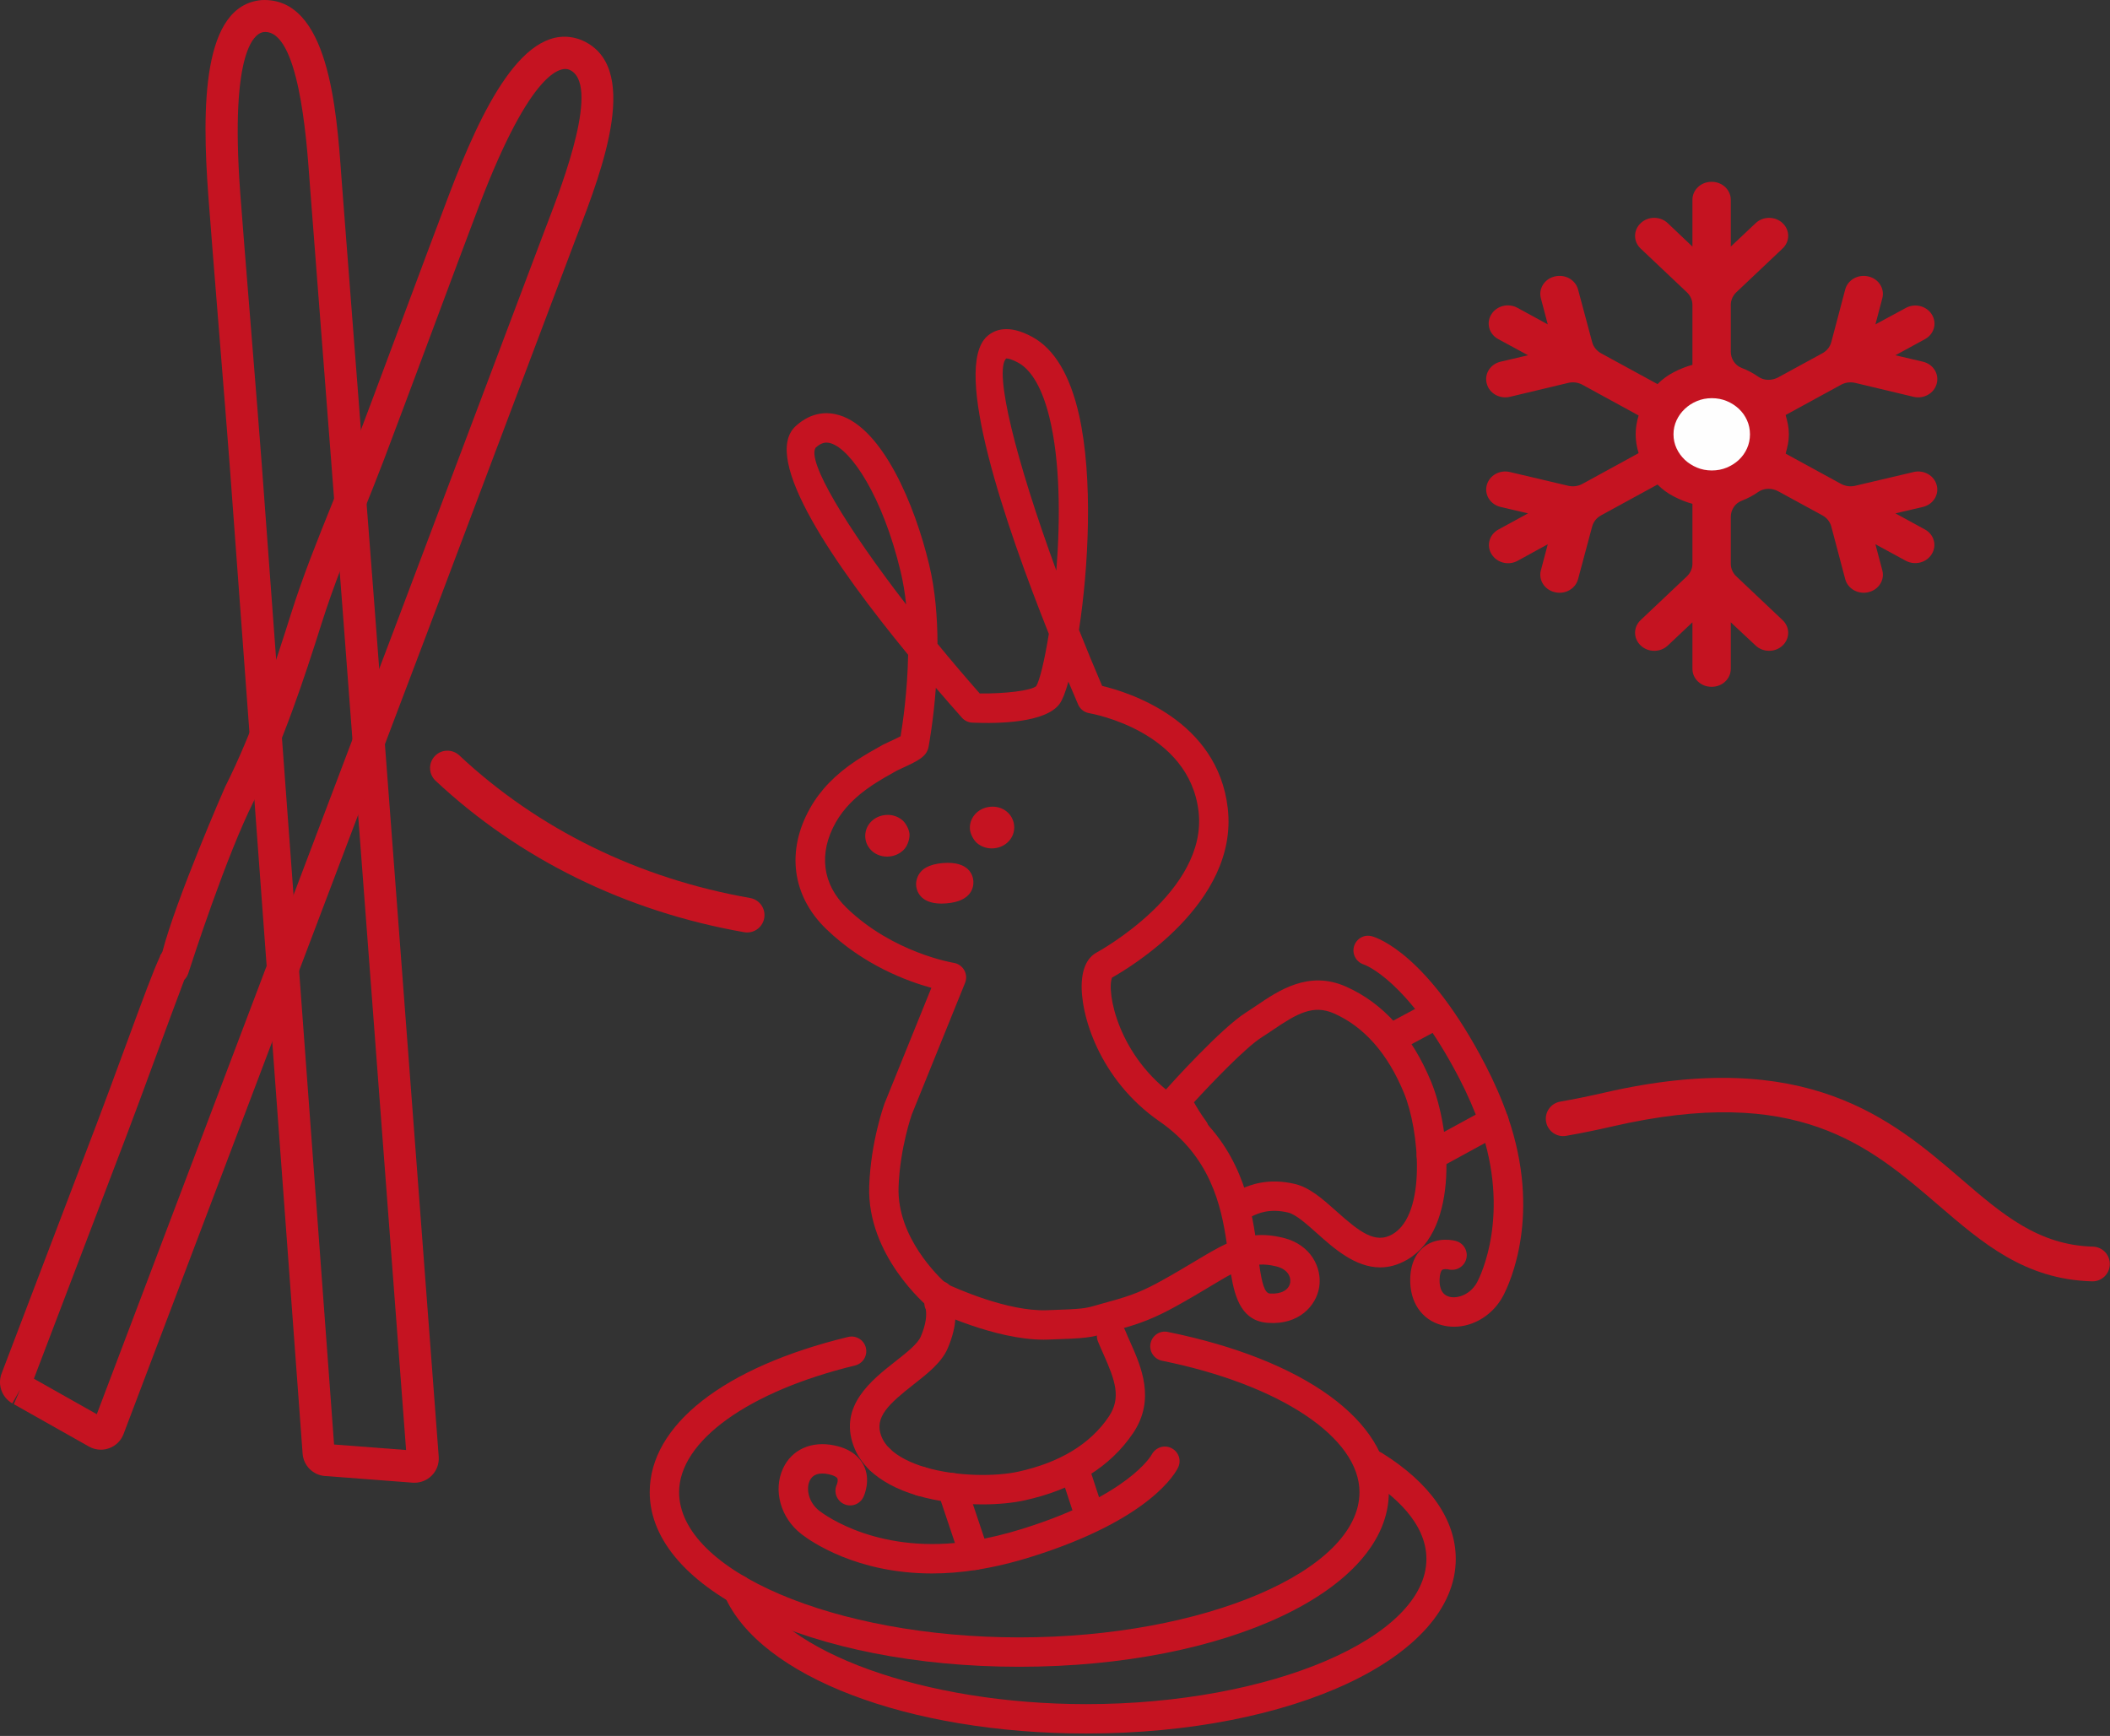
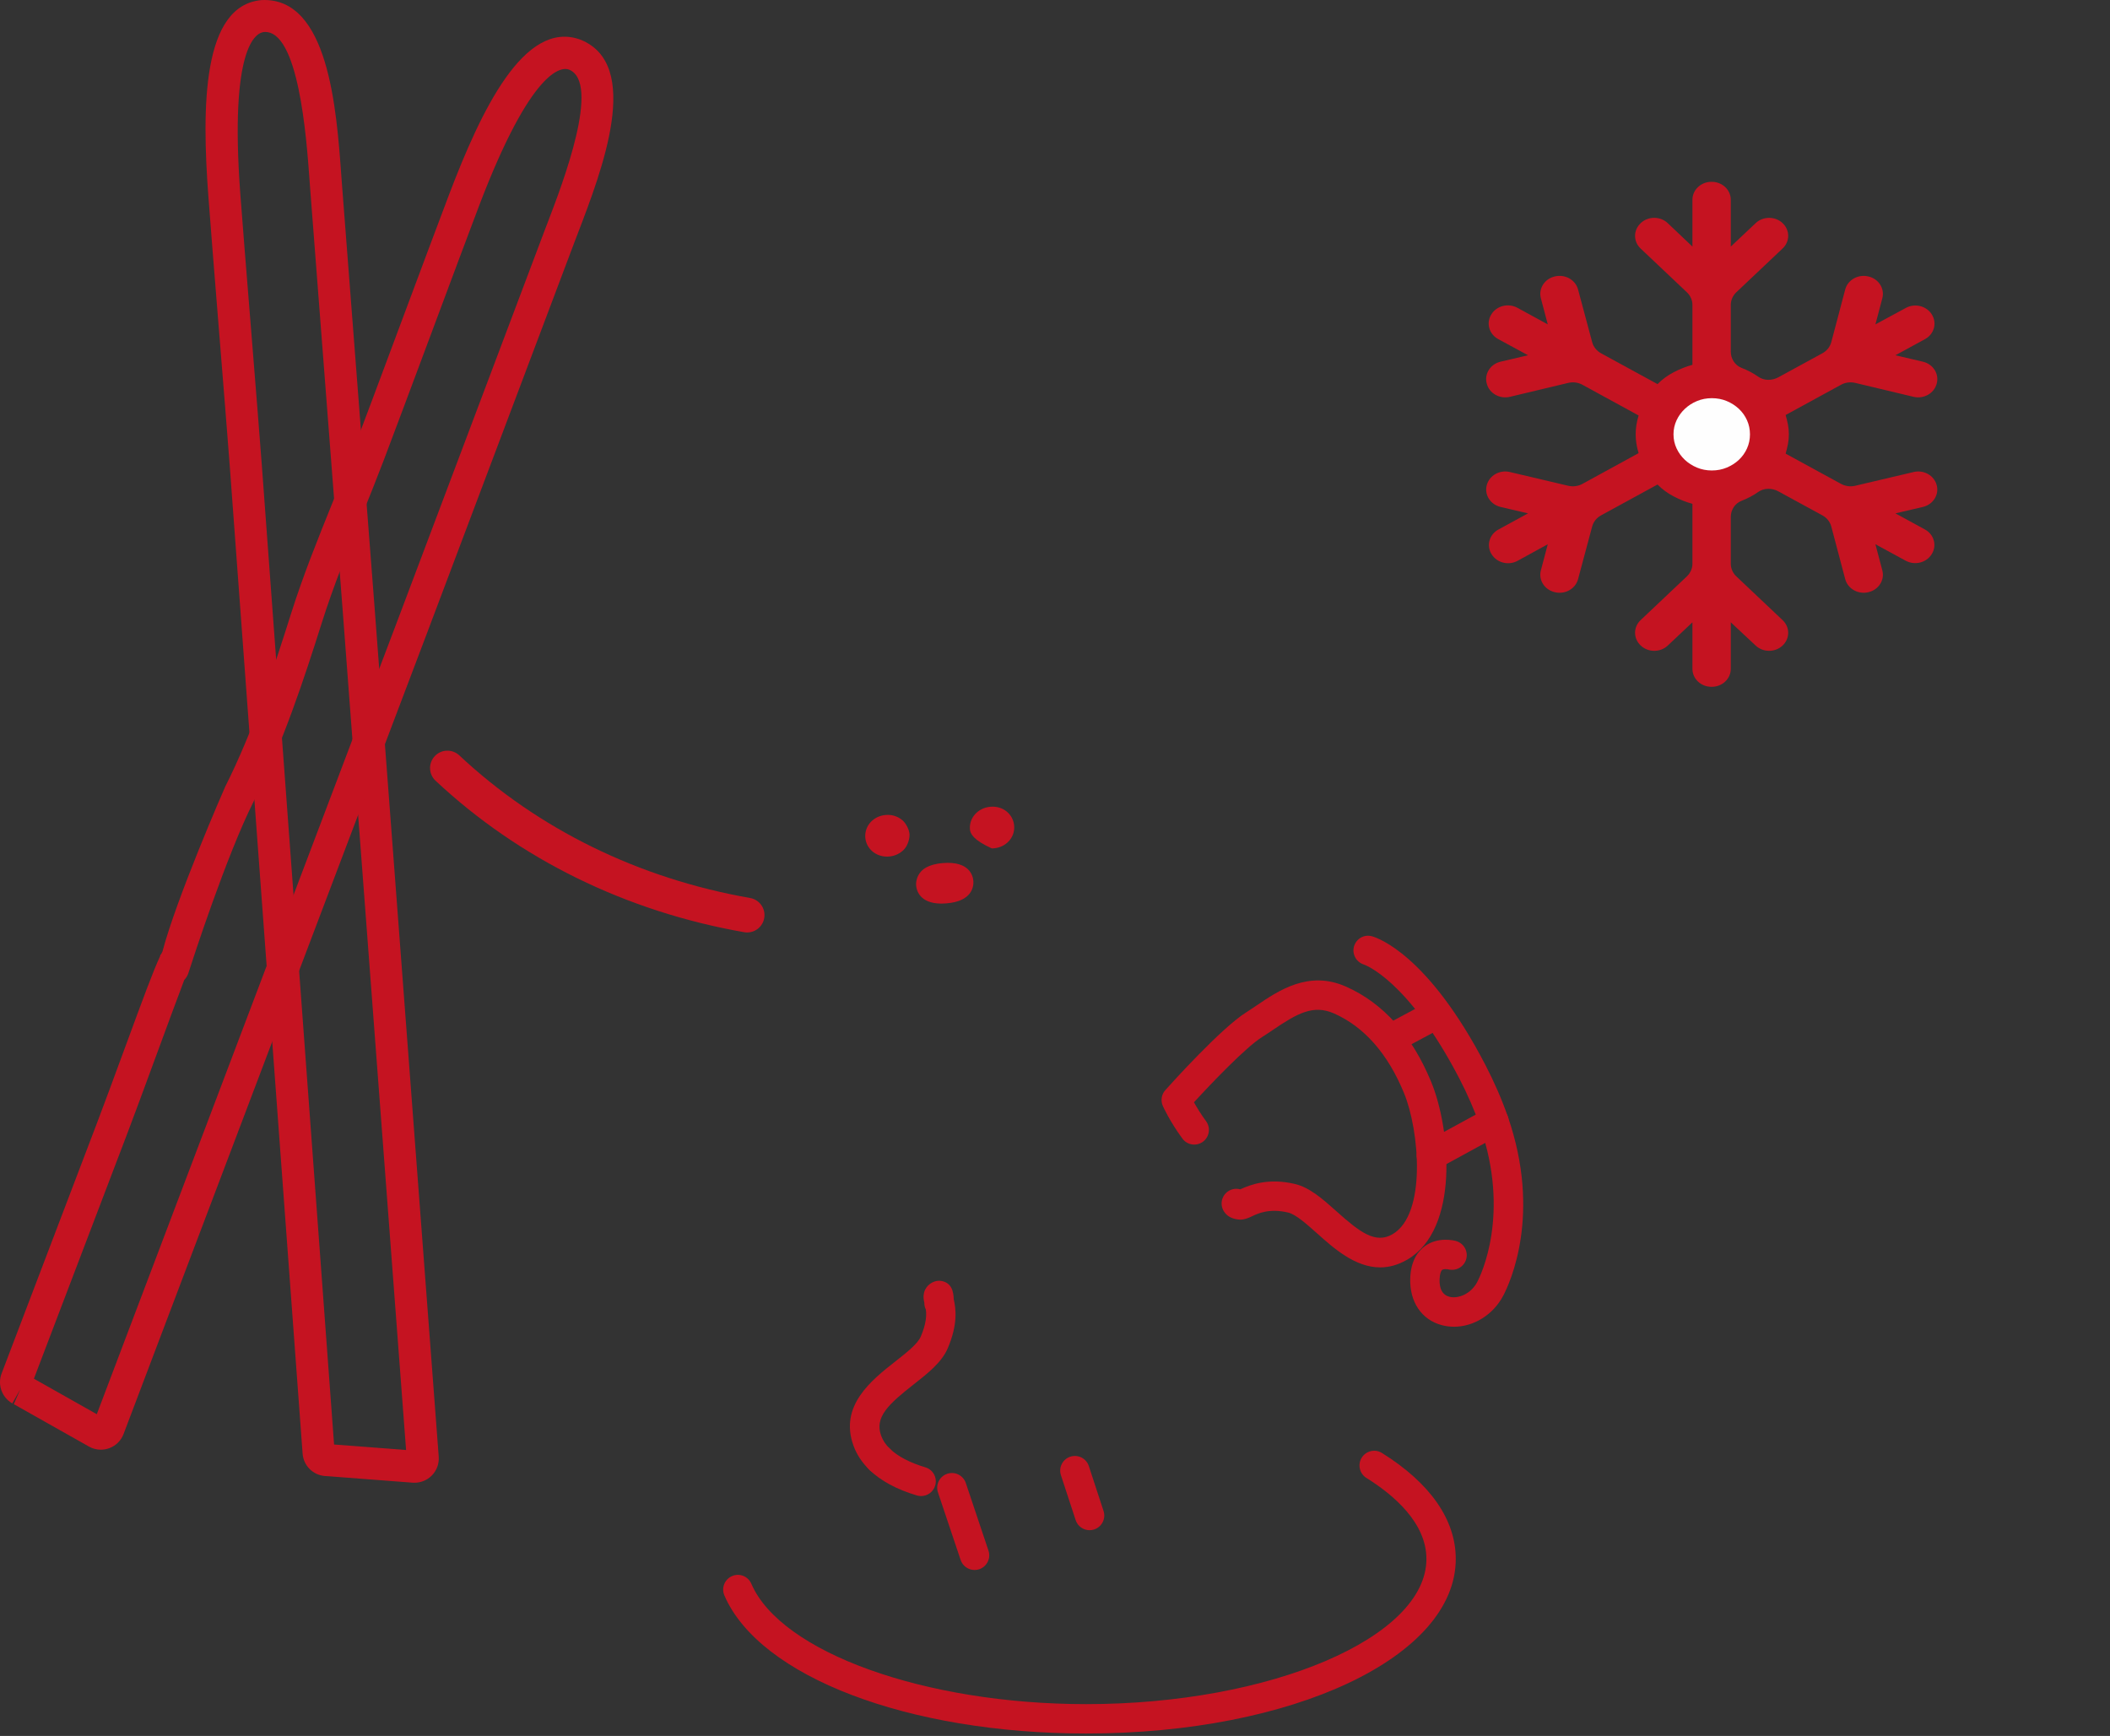
<svg xmlns="http://www.w3.org/2000/svg" width="79px" height="65px" viewBox="0 0 79 65" version="1.1">
  <rect x="0" y="0" width="79" height="65" fill="#333333" stroke="none" />
  <title>Group 2</title>
  <g id="Page-1" stroke="none" stroke-width="1" fill="none" fill-rule="evenodd">
    <g id="Group-2">
      <g id="Group-45" fill="#C51321">
-         <path d="M78.344,47.978 C78.338,47.978 78.332,47.978 78.325,47.977 C75.811,47.908 74.232,46.549 72.56,45.112 C69.969,42.884 67.29,40.58 60.359,42.179 C59.776,42.314 59.202,42.43 58.639,42.529 C58.288,42.594 57.949,42.355 57.886,42.002 C57.824,41.648 58.06,41.311 58.414,41.249 C58.954,41.154 59.505,41.042 60.066,40.913 C67.637,39.165 70.836,41.916 73.408,44.126 C74.965,45.465 76.309,46.621 78.362,46.678 C78.72,46.688 79.003,46.987 78.993,47.346 C78.984,47.699 78.695,47.978 78.344,47.978" id="Fill-1" />
        <path d="M27.974,34.914 C27.936,34.914 27.899,34.911 27.861,34.904 C23.436,34.129 19.44,32.167 16.307,29.232 C16.045,28.987 16.032,28.576 16.277,28.313 C16.522,28.051 16.934,28.039 17.196,28.283 C20.144,31.045 23.91,32.892 28.085,33.624 C28.439,33.686 28.675,34.023 28.613,34.376 C28.558,34.692 28.284,34.914 27.974,34.914" id="Fill-3" />
        <path d="M54.439,49.677 C54.286,49.677 54.133,49.657 53.983,49.618 C53.227,49.419 52.773,48.748 52.8,47.867 C52.82,47.188 53.107,46.838 53.343,46.663 C53.842,46.295 54.447,46.448 54.513,46.467 C54.806,46.549 54.978,46.852 54.896,47.145 C54.815,47.435 54.517,47.602 54.227,47.53 C54.164,47.516 54.043,47.513 53.995,47.55 C53.955,47.58 53.906,47.691 53.899,47.901 C53.888,48.268 54.011,48.488 54.263,48.554 C54.587,48.639 55.069,48.457 55.309,48.002 C55.44,47.752 56.56,45.466 55.415,42.17 C55.212,41.587 54.952,40.988 54.642,40.388 C52.712,36.672 51.08,36.12 51.064,36.115 C50.778,36.025 50.612,35.721 50.696,35.434 C50.781,35.146 51.073,34.977 51.363,35.056 C51.572,35.113 53.463,35.731 55.618,39.882 C55.953,40.529 56.234,41.177 56.454,41.809 C57.725,45.466 56.534,48.036 56.282,48.514 C55.903,49.235 55.175,49.677 54.439,49.677" id="Fill-5" />
        <path d="M53.593,43.817 C53.398,43.817 53.209,43.713 53.11,43.53 C52.964,43.263 53.063,42.929 53.329,42.784 L55.672,41.506 C55.938,41.361 56.273,41.46 56.418,41.726 C56.564,41.993 56.465,42.327 56.198,42.472 L53.856,43.75 C53.772,43.795 53.682,43.817 53.593,43.817" id="Fill-7" />
        <path d="M52.159,39.394 C51.963,39.394 51.773,39.289 51.674,39.103 C51.53,38.836 51.631,38.502 51.899,38.359 L53.456,37.524 C53.723,37.38 54.058,37.481 54.201,37.749 C54.345,38.017 54.243,38.35 53.976,38.494 L52.418,39.329 C52.336,39.373 52.247,39.394 52.159,39.394" id="Fill-9" />
        <path d="M51.675,47.455 C50.738,47.455 49.937,46.74 49.309,46.178 C48.917,45.829 48.512,45.466 48.224,45.4 C47.519,45.237 47.108,45.431 46.864,45.547 C46.729,45.611 46.579,45.674 46.41,45.666 C45.938,45.634 45.799,45.345 45.762,45.222 C45.673,44.932 45.837,44.625 46.128,44.536 C46.232,44.504 46.338,44.505 46.436,44.532 C46.832,44.352 47.497,44.102 48.472,44.329 C49.035,44.459 49.524,44.896 50.042,45.358 C50.917,46.141 51.498,46.585 52.139,46.212 C53.423,45.462 53.142,42.319 52.566,40.925 C51.957,39.447 51.074,38.445 49.943,37.945 C49.169,37.605 48.568,37.947 47.669,38.556 C47.525,38.653 47.385,38.748 47.247,38.835 C46.644,39.214 45.377,40.538 44.703,41.273 C44.806,41.46 44.958,41.711 45.156,41.981 C45.336,42.225 45.283,42.569 45.039,42.75 C44.793,42.93 44.45,42.877 44.27,42.632 C43.796,41.987 43.547,41.433 43.537,41.41 C43.449,41.212 43.485,40.981 43.629,40.82 C43.84,40.584 45.715,38.499 46.661,37.904 C46.789,37.823 46.919,37.735 47.052,37.645 C47.874,37.088 48.998,36.324 50.388,36.939 C51.786,37.557 52.861,38.757 53.583,40.505 C54.316,42.28 54.645,46.023 52.694,47.162 C52.339,47.369 51.999,47.455 51.675,47.455 L51.675,47.455 Z" id="Fill-11" />
-         <path d="M34.893,58.915 C32.073,58.915 30.363,57.719 30.003,57.439 C29.226,56.837 28.937,55.804 29.317,54.983 C29.645,54.273 30.384,53.94 31.247,54.123 C31.913,54.262 32.207,54.605 32.338,54.868 C32.613,55.425 32.356,55.992 32.326,56.055 C32.195,56.328 31.867,56.446 31.592,56.313 C31.321,56.184 31.205,55.859 31.331,55.587 C31.357,55.525 31.379,55.408 31.351,55.354 C31.328,55.31 31.228,55.242 31.022,55.199 C30.662,55.125 30.425,55.207 30.315,55.444 C30.174,55.75 30.271,56.255 30.677,56.57 C30.9,56.744 32.962,58.246 36.401,57.692 C37.01,57.595 37.645,57.443 38.289,57.241 C42.286,55.99 43.114,54.478 43.122,54.463 C43.261,54.198 43.59,54.085 43.857,54.221 C44.125,54.353 44.24,54.672 44.112,54.942 C44.02,55.139 43.081,56.894 38.618,58.29 C37.924,58.509 37.236,58.673 36.575,58.778 C35.977,58.874 35.415,58.915 34.893,58.915" id="Fill-13" />
        <path d="M36.488,58.785 C36.258,58.785 36.044,58.64 35.967,58.41 L35.118,55.88 C35.021,55.592 35.176,55.28 35.465,55.183 C35.753,55.086 36.065,55.242 36.161,55.53 L37.009,58.06 C37.106,58.348 36.951,58.66 36.663,58.757 C36.605,58.776 36.546,58.785 36.488,58.785" id="Fill-15" />
        <path d="M40.795,57.295 C40.564,57.295 40.348,57.149 40.273,56.916 L39.722,55.236 C39.627,54.948 39.784,54.638 40.073,54.543 C40.362,54.448 40.672,54.605 40.767,54.895 L41.317,56.574 C41.412,56.862 41.255,57.173 40.966,57.268 C40.909,57.286 40.852,57.295 40.795,57.295" id="Fill-17" />
        <path d="M32.935,55.19 C32.797,55.19 32.659,55.138 32.552,55.035 C32.28,54.77 32.08,54.469 31.959,54.14 C31.407,52.641 32.627,51.68 33.519,50.979 C33.932,50.655 34.358,50.32 34.474,50.047 C34.683,49.557 34.694,49.245 34.664,49.033 C34.627,48.957 34.606,48.871 34.608,48.781 L34.608,48.778 C34.582,48.671 34.561,48.544 34.597,48.401 C34.664,48.13 34.934,47.93 35.216,47.959 C35.635,48.014 35.701,48.37 35.708,48.644 C35.792,49.008 35.866,49.586 35.486,50.479 C35.26,51.01 34.745,51.416 34.199,51.844 C33.276,52.57 32.734,53.061 32.992,53.76 C33.056,53.936 33.163,54.095 33.318,54.246 C33.536,54.458 33.541,54.805 33.33,55.023 C33.222,55.134 33.079,55.19 32.935,55.19" id="Fill-19" />
        <path d="M34.487,56.017 C34.435,56.017 34.383,56.01 34.331,55.995 C33.574,55.77 32.976,55.447 32.551,55.035 C32.334,54.823 32.329,54.474 32.541,54.256 C32.753,54.039 33.101,54.035 33.319,54.246 C33.61,54.53 34.068,54.769 34.643,54.94 C34.935,55.026 35.101,55.332 35.014,55.623 C34.944,55.863 34.724,56.017 34.487,56.017" id="Fill-21" />
-         <path d="M36.782,56.329 C36.004,56.329 35.136,56.233 34.33,55.995 C34.039,55.909 33.873,55.602 33.959,55.311 C34.045,55.021 34.348,54.853 34.643,54.94 C35.824,55.29 37.288,55.288 38.123,55.104 C39.684,54.761 40.825,54.066 41.515,53.041 C41.987,52.339 41.753,51.686 41.311,50.696 C41.24,50.538 41.171,50.382 41.109,50.23 C40.994,49.949 41.13,49.628 41.411,49.514 C41.692,49.401 42.014,49.534 42.128,49.816 C42.185,49.957 42.249,50.1 42.315,50.248 C42.719,51.154 43.274,52.395 42.428,53.654 C41.575,54.923 40.206,55.772 38.359,56.179 C37.933,56.272 37.385,56.329 36.782,56.329" id="Fill-23" />
-         <path d="M37.685,13.422 C37.675,13.422 37.67,13.423 37.67,13.423 C37.21,13.907 38.022,17.195 39.55,21.366 C39.702,19.454 39.698,17.273 39.286,15.607 C39.027,14.56 38.628,13.861 38.132,13.586 C37.862,13.437 37.727,13.422 37.685,13.422 L37.685,13.422 Z M30.948,16.572 C30.833,16.572 30.698,16.616 30.535,16.766 C30.215,17.275 31.664,19.705 33.927,22.633 C33.882,22.214 33.815,21.799 33.72,21.401 C33.049,18.598 31.874,16.835 31.109,16.599 C31.06,16.584 31.006,16.572 30.948,16.572 L30.948,16.572 Z M47.147,47.351 C47.243,48.023 47.34,48.421 47.547,48.434 C47.967,48.462 48.262,48.302 48.306,48.019 C48.341,47.793 48.195,47.519 47.789,47.419 C47.554,47.36 47.348,47.338 47.147,47.351 L47.147,47.351 Z M35.435,48.07 C35.804,48.242 37.727,49.107 39.183,49.059 C40.558,49.015 40.628,48.995 41.088,48.861 L41.503,48.744 C42.435,48.494 42.86,48.301 43.517,47.938 C43.981,47.681 44.373,47.446 44.717,47.24 C45.17,46.968 45.559,46.735 45.931,46.563 C45.721,45.101 45.299,43.295 43.413,41.989 C41.151,40.423 40.427,37.953 40.503,36.764 C40.546,36.076 40.83,35.786 41.062,35.663 C41.16,35.611 45.224,33.372 44.875,30.385 C44.526,27.387 40.93,26.729 40.777,26.703 C40.594,26.671 40.439,26.549 40.365,26.378 C40.253,26.117 40.131,25.831 40.002,25.524 C39.891,25.919 39.779,26.205 39.675,26.35 C39.161,27.062 37.403,27.102 36.405,27.058 C36.256,27.052 36.115,26.985 36.016,26.874 C35.706,26.525 35.378,26.149 35.039,25.754 C34.947,26.993 34.779,27.893 34.765,27.969 C34.696,28.326 34.387,28.483 33.749,28.774 C33.677,28.807 33.617,28.834 33.586,28.85 C33.272,29.024 32.958,29.202 32.658,29.401 C32.034,29.817 31.586,30.273 31.29,30.796 C30.64,31.946 30.787,33.11 31.693,33.989 C33.436,35.68 35.685,36.048 35.707,36.052 C35.873,36.078 36.018,36.178 36.101,36.324 C36.184,36.47 36.196,36.646 36.133,36.802 L34.14,41.725 C34.141,41.725 33.694,42.979 33.643,44.448 C33.578,46.321 35.14,47.807 35.435,48.07 L35.435,48.07 Z M39.072,50.161 C37.227,50.161 34.986,49.076 34.889,49.029 C34.85,49.009 34.813,48.986 34.78,48.959 C34.685,48.88 32.454,47.002 32.544,44.41 C32.602,42.756 33.093,41.388 33.113,41.33 L34.871,36.988 C33.971,36.741 32.327,36.136 30.927,34.778 C29.652,33.542 29.43,31.851 30.333,30.255 C30.716,29.577 31.277,28.998 32.048,28.485 C32.373,28.269 32.713,28.077 33.055,27.887 C33.096,27.864 33.183,27.823 33.291,27.774 C33.383,27.732 33.586,27.639 33.719,27.568 C33.796,27.109 33.975,25.907 34.001,24.517 C31.27,21.193 28.469,17.161 29.793,15.953 C30.411,15.39 31.025,15.422 31.433,15.548 C33.04,16.042 34.246,18.872 34.789,21.146 C35.018,22.097 35.098,23.134 35.101,24.106 C35.604,24.719 36.134,25.343 36.682,25.966 C37.643,25.976 38.608,25.859 38.796,25.691 C38.919,25.5 39.104,24.764 39.269,23.735 C37.623,19.601 35.639,13.786 36.955,12.595 C37.242,12.336 37.772,12.13 38.665,12.624 C39.486,13.079 40.07,14.064 40.403,15.55 C40.931,17.914 40.758,21.23 40.398,23.583 C40.672,24.272 40.961,24.974 41.264,25.682 C42.294,25.929 45.585,26.97 45.968,30.258 C46.385,33.833 42.203,36.288 41.637,36.603 C41.42,37.102 41.845,39.565 44.039,41.085 C46.227,42.599 46.757,44.665 46.998,46.255 C47.317,46.224 47.663,46.254 48.055,46.35 C49.08,46.605 49.504,47.467 49.393,48.187 C49.285,48.887 48.634,49.616 47.477,49.532 C46.519,49.47 46.242,48.65 46.089,47.714 C45.855,47.839 45.594,47.997 45.283,48.183 C44.93,48.395 44.527,48.636 44.049,48.901 C43.245,49.345 42.717,49.556 41.789,49.806 L41.396,49.917 C40.826,50.084 40.69,50.112 39.218,50.159 C39.169,50.161 39.121,50.161 39.072,50.161 L39.072,50.161 Z" id="Fill-25" />
        <path d="M35.251,33.833 C34.424,33.833 34.314,33.322 34.301,33.156 C34.286,32.984 34.352,32.785 34.465,32.654 C34.527,32.581 34.715,32.361 35.313,32.315 C36.309,32.238 36.429,32.806 36.443,32.983 C36.443,32.985 36.443,32.987 36.443,32.989 C36.456,33.166 36.422,33.749 35.43,33.825 C35.367,33.83 35.307,33.833 35.251,33.833 L35.251,33.833 Z" id="Fill-27" />
        <path d="M33.212,32.074 C32.782,32.074 32.431,31.772 32.397,31.361 C32.364,30.921 32.701,30.552 33.164,30.515 C33.393,30.494 33.621,30.569 33.788,30.713 C33.918,30.824 34.038,31.054 34.052,31.226 L34.052,31.231 C34.065,31.403 33.983,31.649 33.872,31.779 C33.729,31.947 33.515,32.053 33.285,32.071 C33.261,32.073 33.236,32.074 33.212,32.074" id="Fill-29" />
-         <path d="M37.134,31.767 C36.929,31.767 36.73,31.696 36.58,31.567 C36.448,31.455 36.328,31.221 36.315,31.049 C36.299,30.853 36.363,30.657 36.496,30.5 C36.638,30.333 36.852,30.226 37.081,30.208 C37.552,30.165 37.935,30.484 37.971,30.919 L37.971,30.924 C38.004,31.359 37.667,31.728 37.204,31.764 C37.18,31.766 37.157,31.767 37.134,31.767" id="Fill-31" />
+         <path d="M37.134,31.767 C36.448,31.455 36.328,31.221 36.315,31.049 C36.299,30.853 36.363,30.657 36.496,30.5 C36.638,30.333 36.852,30.226 37.081,30.208 C37.552,30.165 37.935,30.484 37.971,30.919 L37.971,30.924 C38.004,31.359 37.667,31.728 37.204,31.764 C37.18,31.766 37.157,31.767 37.134,31.767" id="Fill-31" />
        <path d="M12.508,54.087 L15.204,54.293 L12.816,22.67 C12.722,21.437 12.456,17.989 12.194,14.601 C11.945,11.385 11.7,8.223 11.612,7.053 L11.585,6.688 C11.475,5.166 11.178,1.097 9.882,1.199 C9.585,1.225 8.591,1.742 8.996,7.245 C9.064,8.16 9.231,10.238 9.399,12.316 C9.566,14.396 9.734,16.477 9.801,17.394 L12.508,54.087 Z M15.52,55.518 C15.497,55.518 15.473,55.517 15.449,55.516 L12.232,55.27 L12.168,55.267 C11.716,55.232 11.363,54.878 11.33,54.426 L8.605,17.482 C8.537,16.567 8.37,14.489 8.202,12.412 C8.035,10.331 7.867,8.25 7.8,7.333 C7.556,4.023 7.562,0.197 9.795,0.003 C12.297,-0.119 12.6,4.079 12.781,6.602 L12.808,6.962 C12.896,8.132 13.141,11.294 13.39,14.508 C13.652,17.898 13.919,21.346 14.012,22.58 L16.426,54.54 C16.446,54.806 16.35,55.066 16.162,55.253 C15.991,55.423 15.76,55.518 15.52,55.518 L15.52,55.518 Z" id="Fill-33" />
        <path d="M1.269,51.623 L3.624,52.952 L14.86,23.296 C15.287,22.169 16.455,19.069 17.623,15.969 C18.791,12.868 19.96,9.767 20.387,8.64 L20.517,8.301 C21.063,6.875 22.514,3.087 21.301,2.605 C21.024,2.501 19.9,2.553 17.937,7.706 C17.61,8.563 16.882,10.516 16.153,12.469 C15.423,14.425 14.692,16.38 14.365,17.239 C14.105,17.924 13.831,18.603 13.557,19.283 C13.026,20.6 12.477,21.961 12.046,23.327 C11.383,25.426 10.586,27.847 9.503,29.996 C8.478,32.031 7.2,35.978 7.059,36.417 C7.057,36.423 7.055,36.429 7.053,36.435 L7.05,36.444 C7.048,36.451 7.047,36.455 7.046,36.456 L7.046,36.456 C7.015,36.543 6.964,36.624 6.899,36.691 C6.639,37.376 6.207,38.549 5.839,39.55 C5.431,40.661 5.022,41.77 4.769,42.434 L1.269,51.623 Z M3.776,54.281 C3.621,54.281 3.466,54.241 3.328,54.162 L0.518,52.577 L0.756,52.024 L0.461,52.547 C0.072,52.327 -0.101,51.847 0.059,51.43 L3.648,42.006 C3.9,41.346 4.306,40.241 4.713,39.136 C5.365,37.365 5.732,36.365 5.988,35.818 C5.999,35.783 6.006,35.757 6.01,35.739 L6.024,35.742 C6.045,35.7 6.065,35.661 6.084,35.625 C6.605,33.633 8.407,29.505 8.432,29.456 C9.474,27.387 10.253,25.02 10.901,22.965 C11.346,21.556 11.904,20.172 12.444,18.834 C12.715,18.162 12.986,17.49 13.244,16.812 C13.571,15.955 14.299,14.002 15.028,12.049 C15.758,10.093 16.489,8.138 16.816,7.279 C17.998,4.177 19.618,0.713 21.729,1.484 C24.058,2.411 22.542,6.366 21.637,8.73 L21.509,9.065 C21.082,10.192 19.915,13.292 18.746,16.392 C17.578,19.493 16.41,22.594 15.982,23.721 L4.627,53.692 C4.533,53.942 4.335,54.137 4.084,54.227 C3.984,54.263 3.88,54.281 3.776,54.281 L3.776,54.281 Z" id="Fill-35" />
        <path d="M40.669,64.908 C34.004,64.908 28.433,62.782 27.121,59.737 C27.001,59.458 27.129,59.135 27.408,59.014 C27.689,58.89 28.011,59.023 28.131,59.302 C29.238,61.871 34.628,63.808 40.669,63.808 C47.573,63.808 53.406,61.318 53.406,58.371 C53.406,57.023 52.184,55.977 51.159,55.338 C50.901,55.177 50.823,54.837 50.984,54.58 C51.144,54.323 51.484,54.243 51.742,54.404 C53.55,55.534 54.505,56.905 54.505,58.371 C54.505,62.037 48.428,64.908 40.669,64.908" id="Fill-37" />
-         <path d="M38.163,62.409 C30.404,62.409 24.326,59.538 24.326,55.872 C24.326,53.359 27.103,51.186 31.755,50.059 C32.05,49.989 32.347,50.17 32.419,50.464 C32.49,50.76 32.309,51.056 32.014,51.128 C28.012,52.097 25.426,53.96 25.426,55.872 C25.426,58.819 31.259,61.309 38.163,61.309 C45.067,61.309 50.9,58.819 50.9,55.872 C50.9,53.825 47.929,51.847 43.507,50.95 C43.209,50.889 43.017,50.599 43.077,50.302 C43.138,50.004 43.424,49.807 43.725,49.872 C48.829,50.908 51.999,53.207 51.999,55.872 C51.999,59.538 45.922,62.409 38.163,62.409" id="Fill-39" />
        <path d="M64.089,6.808 C64.482,6.808 64.802,7.109 64.802,7.48 L64.802,9.233 L65.734,8.354 C66.012,8.092 66.463,8.092 66.742,8.354 L66.742,8.355 C67.02,8.616 67.021,9.041 66.743,9.303 L65.009,10.944 C64.876,11.07 64.802,11.24 64.802,11.418 L64.802,13.171 C64.802,13.43 64.955,13.677 65.209,13.776 C65.433,13.862 65.642,13.972 65.833,14.107 C66.049,14.259 66.347,14.255 66.581,14.128 L68.23,13.228 C68.398,13.137 68.519,12.986 68.565,12.81 L69.086,10.839 C69.182,10.477 69.573,10.258 69.956,10.352 L69.963,10.353 C70.342,10.446 70.57,10.808 70.476,11.166 L70.217,12.146 L71.358,11.529 C71.698,11.345 72.132,11.455 72.329,11.774 L72.332,11.78 C72.531,12.102 72.414,12.513 72.073,12.699 L70.966,13.302 L71.994,13.543 C72.378,13.633 72.611,14 72.512,14.362 L72.509,14.374 C72.411,14.732 72.024,14.948 71.644,14.858 L69.462,14.337 C69.281,14.294 69.09,14.319 68.929,14.407 L66.856,15.539 C66.889,15.658 66.918,15.777 66.942,15.896 C66.965,16.015 66.976,16.137 66.976,16.262 C66.976,16.388 66.965,16.51 66.942,16.629 C66.918,16.748 66.889,16.867 66.856,16.986 L68.93,18.118 C69.091,18.206 69.281,18.231 69.46,18.189 L71.647,17.674 C72.026,17.584 72.411,17.8 72.509,18.157 L72.511,18.162 C72.61,18.524 72.377,18.892 71.993,18.982 L70.966,19.222 L72.069,19.824 C72.412,20.01 72.527,20.424 72.327,20.746 L72.321,20.754 C72.123,21.072 71.69,21.179 71.351,20.995 L70.217,20.378 L70.476,21.359 C70.57,21.716 70.342,22.079 69.963,22.171 L69.956,22.173 C69.573,22.266 69.182,22.047 69.086,21.685 L68.565,19.715 C68.519,19.539 68.398,19.387 68.23,19.296 L66.581,18.397 C66.347,18.269 66.05,18.266 65.833,18.418 C65.642,18.553 65.434,18.663 65.209,18.75 C64.955,18.847 64.802,19.095 64.802,19.354 L64.802,21.107 C64.802,21.285 64.876,21.455 65.009,21.581 L66.743,23.221 C67.021,23.483 67.02,23.908 66.742,24.17 L66.74,24.172 C66.463,24.434 66.013,24.434 65.734,24.173 L64.802,23.301 L64.802,25.045 C64.802,25.416 64.482,25.716 64.089,25.716 L64.078,25.716 C63.684,25.716 63.366,25.416 63.366,25.045 L63.366,23.301 L62.441,24.173 C62.163,24.434 61.714,24.435 61.435,24.175 L61.43,24.17 C61.149,23.908 61.148,23.482 61.426,23.219 L63.158,21.581 C63.291,21.455 63.366,21.285 63.366,21.107 L63.366,18.865 C63.119,18.797 62.884,18.703 62.657,18.583 C62.431,18.465 62.231,18.317 62.059,18.142 L59.945,19.297 C59.779,19.388 59.659,19.538 59.612,19.713 L59.083,21.688 C58.986,22.049 58.596,22.267 58.213,22.173 L58.204,22.171 C57.826,22.079 57.597,21.716 57.691,21.359 L57.95,20.378 L56.823,20.997 C56.482,21.185 56.044,21.075 55.847,20.752 L55.841,20.744 C55.645,20.422 55.762,20.012 56.102,19.827 L57.211,19.222 L56.184,18.982 C55.8,18.892 55.567,18.524 55.667,18.162 L55.668,18.157 C55.766,17.8 56.151,17.584 56.531,17.674 L58.716,18.189 C58.896,18.231 59.087,18.206 59.247,18.118 L61.351,16.967 C61.278,16.729 61.241,16.494 61.241,16.262 C61.241,16.031 61.278,15.796 61.351,15.557 L59.248,14.407 C59.087,14.319 58.896,14.294 58.715,14.337 L56.533,14.858 C56.153,14.948 55.766,14.732 55.668,14.374 L55.665,14.362 C55.566,14 55.799,13.633 56.183,13.543 L57.211,13.302 L56.095,12.697 C55.753,12.512 55.636,12.101 55.832,11.78 L55.837,11.771 C56.034,11.449 56.471,11.339 56.813,11.525 L57.95,12.146 L57.691,11.166 C57.597,10.808 57.826,10.446 58.204,10.353 L58.213,10.351 C58.596,10.258 58.986,10.476 59.083,10.837 L59.612,12.811 C59.659,12.987 59.779,13.137 59.945,13.228 L62.059,14.382 C62.231,14.208 62.431,14.06 62.657,13.941 C62.884,13.822 63.119,13.728 63.366,13.659 L63.366,11.418 C63.366,11.24 63.291,11.07 63.158,10.944 L61.426,9.306 C61.148,9.043 61.149,8.616 61.43,8.355 L61.433,8.351 C61.713,8.09 62.164,8.092 62.441,8.355 L63.366,9.233 L63.366,7.48 C63.366,7.109 63.684,6.808 64.078,6.808" id="Fill-41" />
      </g>
      <path d="M65.106,15.309 C64.976,15.187 64.824,15.089 64.652,15.017 C64.479,14.945 64.293,14.909 64.093,14.909 C63.894,14.909 63.708,14.945 63.535,15.017 C63.362,15.089 63.211,15.187 63.081,15.309 C62.952,15.431 62.848,15.573 62.772,15.736 C62.696,15.899 62.657,16.075 62.657,16.262 C62.657,16.45 62.696,16.626 62.772,16.789 C62.848,16.952 62.952,17.094 63.081,17.217 C63.211,17.339 63.362,17.435 63.535,17.508 C63.708,17.58 63.894,17.616 64.093,17.616 C64.293,17.616 64.479,17.58 64.652,17.508 C64.824,17.435 64.976,17.339 65.106,17.217 C65.235,17.094 65.337,16.952 65.41,16.789 C65.483,16.626 65.52,16.45 65.52,16.262 C65.52,16.075 65.483,15.899 65.41,15.736 C65.337,15.573 65.235,15.431 65.106,15.309" id="Fill-43" fill="#FEFEFE" />
    </g>
  </g>
</svg>